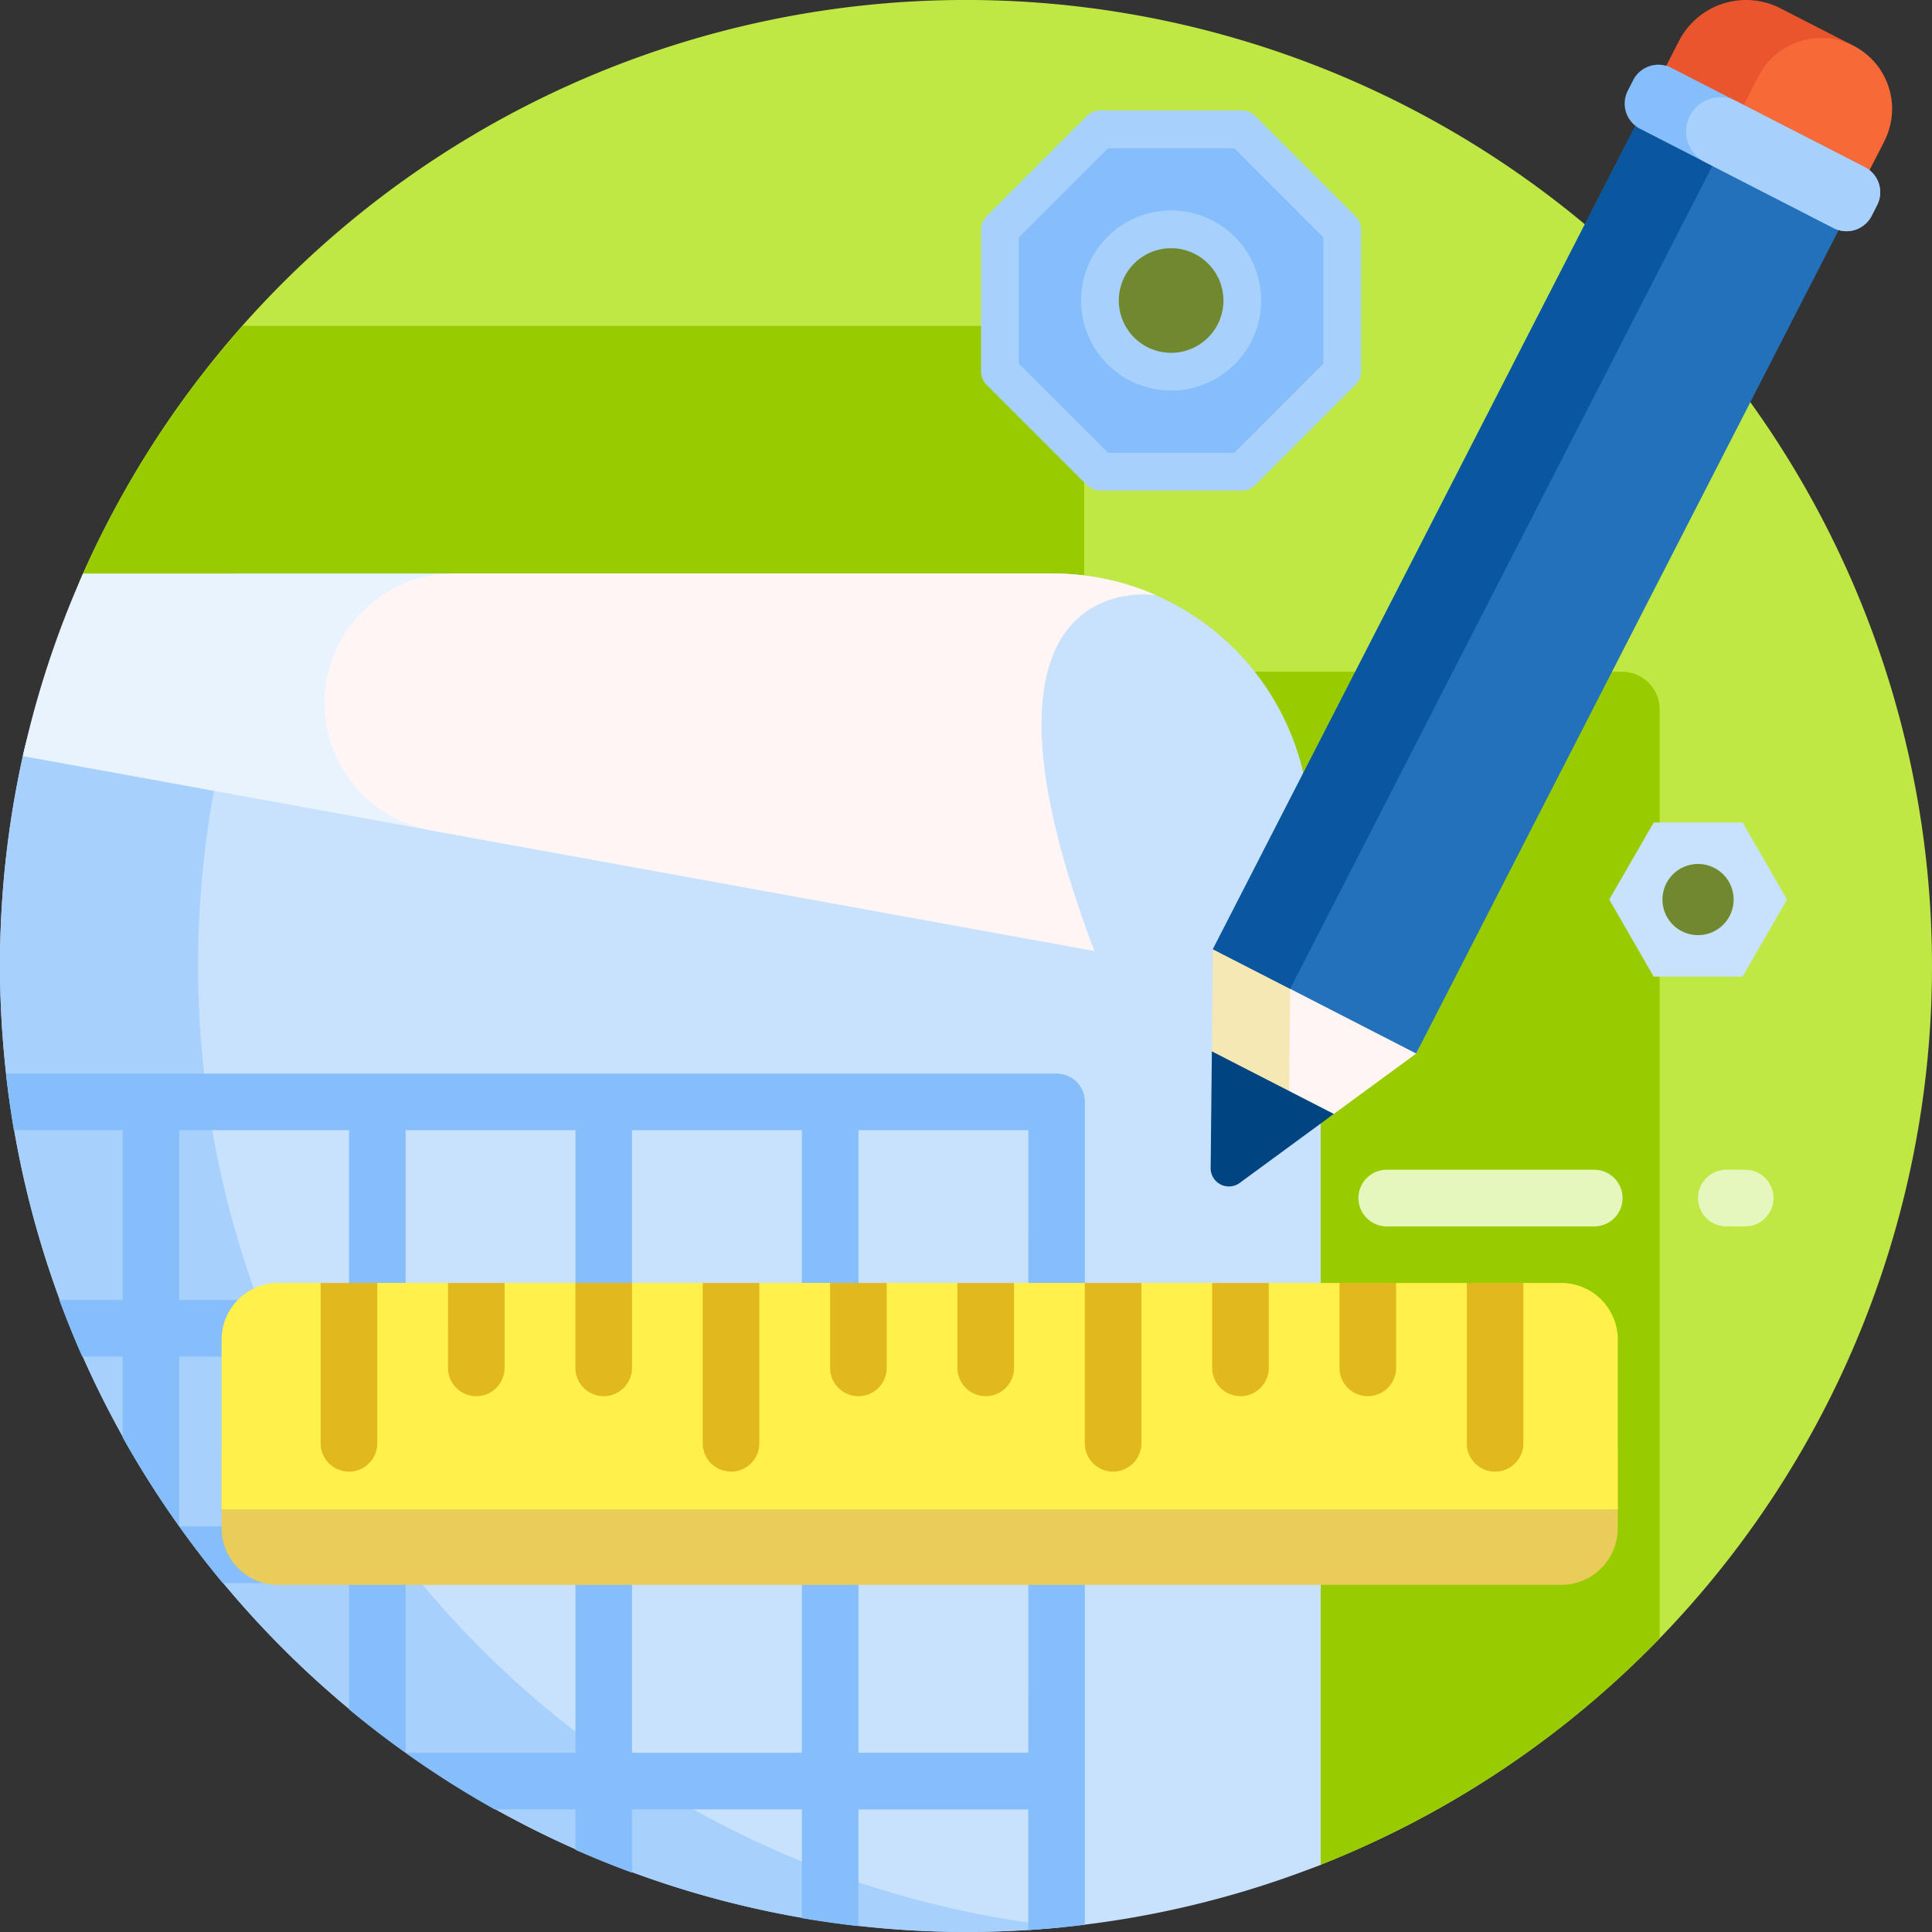
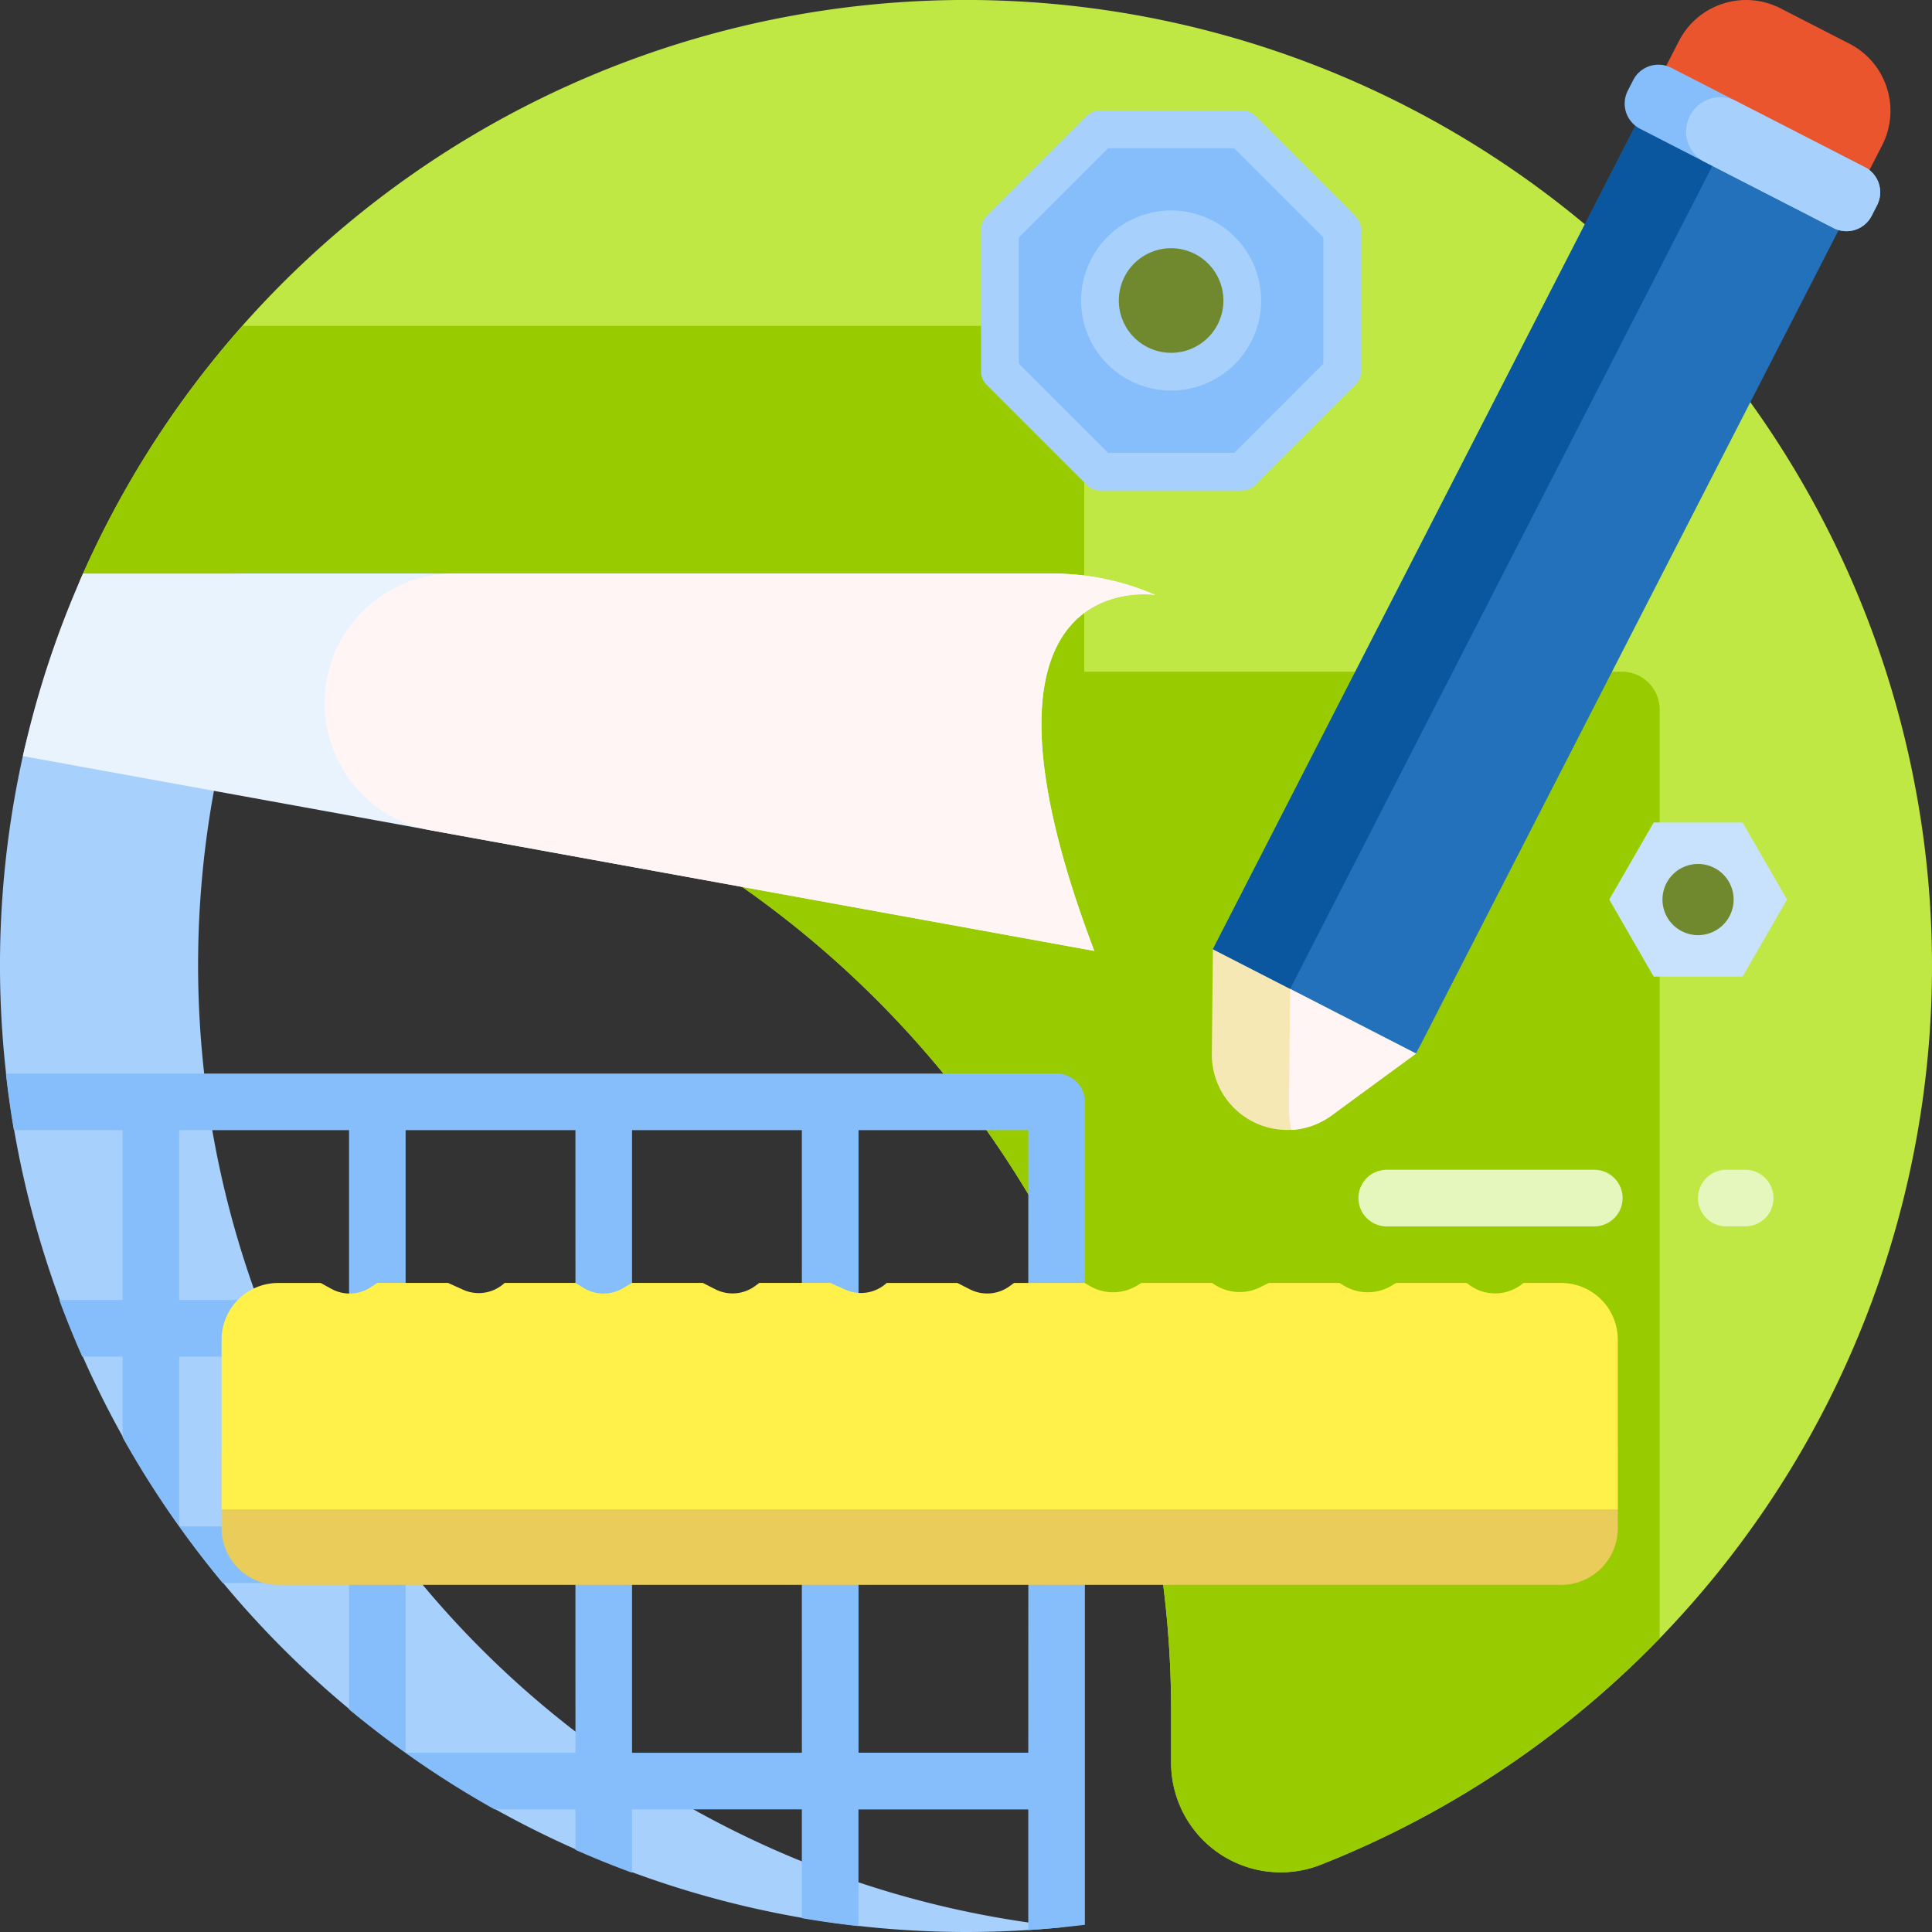
<svg xmlns="http://www.w3.org/2000/svg" width="99.998" height="99.998" viewBox="0 0 99.998 99.998">
  <rect x="0" y="0" width="99.998" height="99.998" fill="#333333" stroke="none" />
  <g id="blueprint" transform="translate(0 0)">
    <path id="Pfad_194" data-name="Pfad 194" d="M115.741,50A50.016,50.016,0,0,1,84.14,96.5a5.677,5.677,0,0,1-7.781-5.265V88.559A52.069,52.069,0,0,0,24.29,36.49a4.73,4.73,0,0,1-4.316-6.652A50.007,50.007,0,0,1,115.741,50Z" transform="translate(-15.743 0)" fill="#bfe844" />
    <path id="Pfad_195" data-name="Pfad 195" d="M101.612,106.244V154.31a50.067,50.067,0,0,1-17.557,11.728,5.667,5.667,0,0,1-7.73-5.285v-2.681A52.069,52.069,0,0,0,24.256,106a4.724,4.724,0,0,1-4.33-6.619,50.05,50.05,0,0,1,8.332-13H71.827v17.9H99.659a1.953,1.953,0,0,1,1.953,1.953Z" transform="translate(-15.709 -69.514)" fill="#9c0" />
    <path id="Pfad_196" data-name="Pfad 196" d="M373.672,311.465a1.465,1.465,0,0,1-1.465,1.465H361.465a1.465,1.465,0,1,1,0-2.93h10.742A1.465,1.465,0,0,1,373.672,311.465ZM380.019,310h-.977a1.465,1.465,0,0,0,0,2.93h.977a1.465,1.465,0,0,0,0-2.93Z" transform="translate(-289.689 -249.454)" fill="#e6f7be" />
-     <path id="Pfad_197" data-name="Pfad 197" d="M68.358,175.331v43.5a50.039,50.039,0,0,1-67.129-57.59A11.872,11.872,0,0,1,12.814,152H54.471a13.332,13.332,0,0,1,13.251,11.86,103.86,103.86,0,0,1,.635,11.47Z" transform="translate(0 -122.313)" fill="#c8e2fd" />
    <path id="Pfad_198" data-name="Pfad 198" d="M55.118,222.052a50.6,50.6,0,0,1-5.119.259,50.043,50.043,0,0,1-48.77-61.069A11.872,11.872,0,0,1,12.814,152H23.067a11.872,11.872,0,0,0-11.584,9.242,50.052,50.052,0,0,0,43.635,60.81Z" transform="translate(0 -122.313)" fill="#a7d0fc" />
    <path id="Pfad_199" data-name="Pfad 199" d="M55.949,284.5H1.569q.164,1.478.412,2.93H7.61v8.789H4.331q.548,1.488,1.187,2.93H7.61v4.185a50.1,50.1,0,0,0,5.177,7.533h6.542v6.542a50.1,50.1,0,0,0,7.533,5.177h4.185v2.093q1.441.638,2.93,1.186v-3.279h8.789v5.629q1.451.248,2.93.413v-6.041h8.789v6.245q1.477-.094,2.93-.273V285.965A1.465,1.465,0,0,0,55.949,284.5Zm-36.62,23.437H10.54v-8.789h8.789Zm0-11.719H10.54V287.43h8.789Zm11.719,23.437H22.258v-8.789h8.789Zm0-11.719H22.258v-8.789h8.789Zm0-11.719H22.258V287.43h8.789Zm11.719,23.437H33.977v-8.789h8.789Zm0-11.719H33.977v-8.789h8.789Zm0-11.719H33.977V287.43h8.789Zm11.719,23.437H45.7v-8.789h8.789Zm0-11.719H45.7v-8.789h8.789Zm0-11.719H45.7V287.43h8.789Z" transform="translate(-1.263 -228.934)" fill="#86befb" />
    <path id="Pfad_200" data-name="Pfad 200" d="M435.632,221.961l-2.3,3.988h-4.6l-2.3-3.988,2.3-3.988h4.6Z" transform="translate(-343.138 -175.401)" fill="#c8e2fd" />
    <path id="Pfad_201" data-name="Pfad 201" d="M442.411,232.643a1.842,1.842,0,1,1,1.842-1.842A1.842,1.842,0,0,1,442.411,232.643Z" transform="translate(-354.522 -184.241)" fill="#71892e" />
    <path id="Pfad_202" data-name="Pfad 202" d="M282.718,39.471V46.81L277.529,52H270.19L265,46.81V39.471l5.19-5.19h7.339Z" transform="translate(-213.243 -27.585)" fill="#86befb" />
    <path id="Pfad_203" data-name="Pfad 203" d="M298.865,64.463a3.684,3.684,0,1,1-3.684-3.684A3.684,3.684,0,0,1,298.865,64.463Z" transform="translate(-234.565 -48.908)" fill="#71892e" />
    <path id="Pfad_204" data-name="Pfad 204" d="M279.384,34.756l-5.19-5.19a.976.976,0,0,0-.691-.286h-7.339a.977.977,0,0,0-.691.286l-5.19,5.19a.976.976,0,0,0-.286.691v7.339a.977.977,0,0,0,.286.691l5.19,5.19a.976.976,0,0,0,.691.286H273.5a.977.977,0,0,0,.691-.286l5.19-5.19a.976.976,0,0,0,.286-.691V35.447a.976.976,0,0,0-.286-.691Zm-1.667,7.625L273.1,47h-6.53l-4.618-4.617v-6.53l4.618-4.617h6.53l4.617,4.617Zm-12.543-3.265a4.66,4.66,0,1,0,4.66-4.66A4.666,4.666,0,0,0,265.174,39.117Zm7.368,0a2.707,2.707,0,1,1-2.707-2.707A2.71,2.71,0,0,1,272.542,39.117Z" transform="translate(-209.219 -23.562)" fill="#a7d0fc" />
    <path id="Pfad_205" data-name="Pfad 205" d="M130.993,372.93v3.906a2.93,2.93,0,0,1-2.93,2.93H61.659a2.93,2.93,0,0,1-2.93-2.93V372.93a2.93,2.93,0,0,1,2.93-2.93h66.405A2.93,2.93,0,0,1,130.993,372.93Z" transform="translate(-47.259 -297.736)" fill="#e9cc5a" />
    <path id="Pfad_206" data-name="Pfad 206" d="M130.993,342.93v8.789H58.729V342.93a2.93,2.93,0,0,1,2.93-2.93h2.2l.545.3a1.97,1.97,0,0,0,2.032-.073l.352-.23h3.662l.776.351a1.969,1.969,0,0,0,2.12-.321l.034-.03h3.662l.424.26a1.969,1.969,0,0,0,2.027.02l.479-.281h3.662l.651.331a1.969,1.969,0,0,0,2.056-.168l.223-.163h3.662l.794.353A1.969,1.969,0,0,0,93.152,340h3.662l.651.331a1.969,1.969,0,0,0,2.056-.168l.223-.163h3.662l.233.14a2.394,2.394,0,0,0,2.463,0l.233-.14H110a2.394,2.394,0,0,0,2.5.215l.427-.215h3.662l.233.14a2.394,2.394,0,0,0,2.463,0l.233-.14h3.662a2.256,2.256,0,0,0,2.93,0h1.953A2.929,2.929,0,0,1,130.993,342.93Z" transform="translate(-47.259 -273.595)" fill="#fff04a" />
-     <path id="Pfad_207" data-name="Pfad 207" d="M91.571,340H94.5v4.394a1.465,1.465,0,0,1-2.93,0Zm6.592,4.394a1.465,1.465,0,1,0,2.93,0V340h-2.93Zm6.592,3.906a1.465,1.465,0,0,0,2.93,0V340h-2.93Zm6.592-3.906a1.465,1.465,0,1,0,2.93,0V340h-2.93ZM84.979,348.3a1.465,1.465,0,1,0,2.93,0V340h-2.93Zm32.958-3.906a1.465,1.465,0,0,0,2.93,0V340h-2.93Zm6.592,3.906a1.465,1.465,0,0,0,2.93,0V340h-2.93Zm6.592-3.906a1.465,1.465,0,1,0,2.93,0V340h-2.93Zm6.592,0a1.465,1.465,0,1,0,2.93,0V340h-2.93ZM144.3,340v8.3a1.465,1.465,0,0,0,2.93,0V340Z" transform="translate(-68.382 -273.595)" fill="#e1b91e" />
    <path id="Pfad_208" data-name="Pfad 208" d="M331.724,246.359l-4.365,3.2a3.9,3.9,0,0,1-6.209-3.186l.057-5.413a4.728,4.728,0,0,1,6.366-2.048l2.1,1.079a4.729,4.729,0,0,1,2.048,6.366Z" transform="translate(-258.427 -191.832)" fill="#f5e8b4" />
    <path id="Pfad_209" data-name="Pfad 209" d="M348.167,249.293l-4.365,3.2a3.856,3.856,0,0,1-2.094.758,5.379,5.379,0,0,1-.124-1.217l.076-7.262a6.314,6.314,0,0,1,2.725-2.736l1.734.89A4.728,4.728,0,0,1,348.167,249.293Z" transform="translate(-274.87 -194.766)" fill="#fff5f5" />
    <path id="Pfad_210" data-name="Pfad 210" d="M354.623,30.786,331.957,74.958l-10.517-5.4,22.666-44.172Z" transform="translate(-258.66 -20.43)" fill="#2371ba" />
    <path id="Pfad_211" data-name="Pfad 211" d="M348.1,27.44,325.436,71.612l-4-2.051,22.666-44.172Z" transform="translate(-258.66 -20.43)" fill="#0b579f" />
    <path id="Pfad_212" data-name="Pfad 212" d="M449.465,7.521l-1.455,2.835-10.517-5.4,1.455-2.835A3.906,3.906,0,0,1,444.206.432l3.566,1.83a3.906,3.906,0,0,1,1.692,5.259Z" transform="translate(-352.047 0)" fill="#ea552d" />
-     <path id="Pfad_213" data-name="Pfad 213" d="M466.042,15.411l-1.565,3.05-6.521-3.346,1.565-3.05a3.664,3.664,0,0,1,6.521,3.346Z" transform="translate(-368.513 -8.105)" fill="#f76937" />
    <path id="Pfad_214" data-name="Pfad 214" d="M443.622,24.416l-.281.549a1.465,1.465,0,0,1-1.972.635L431.355,20.46a1.465,1.465,0,0,1-.635-1.972L431,17.94a1.465,1.465,0,0,1,1.972-.635l10.014,5.139a1.465,1.465,0,0,1,.635,1.972Z" transform="translate(-346.467 -13.795)" fill="#86befb" />
    <path id="Pfad_215" data-name="Pfad 215" d="M456.715,31.349l-.281.549a1.465,1.465,0,0,1-1.972.635l-6.669-3.422a1.773,1.773,0,1,1,1.619-3.155l6.669,3.422A1.464,1.464,0,0,1,456.715,31.349Z" transform="translate(-359.559 -20.728)" fill="#a7d0fc" />
-     <path id="Pfad_216" data-name="Pfad 216" d="M327.207,281.857l-4.868,3.572a.946.946,0,0,1-1.505-.772l.063-6.038Z" transform="translate(-258.172 -224.202)" fill="#014482" />
    <path id="Pfad_217" data-name="Pfad 217" d="M61.517,171.531,6.061,161.448A49.616,49.616,0,0,1,9.176,152H59.349a13.292,13.292,0,0,1,5.333,1.111S53.867,151.382,61.517,171.531Z" transform="translate(-4.878 -122.313)" fill="#e9f3fe" />
    <path id="Pfad_218" data-name="Pfad 218" d="M126.044,171.531,91.753,165.3a6.7,6.7,0,0,1,1.2-13.3h30.924a13.292,13.292,0,0,1,5.333,1.111S118.395,151.382,126.044,171.531Z" transform="translate(-69.405 -122.313)" fill="#fff5f5" />
  </g>
</svg>